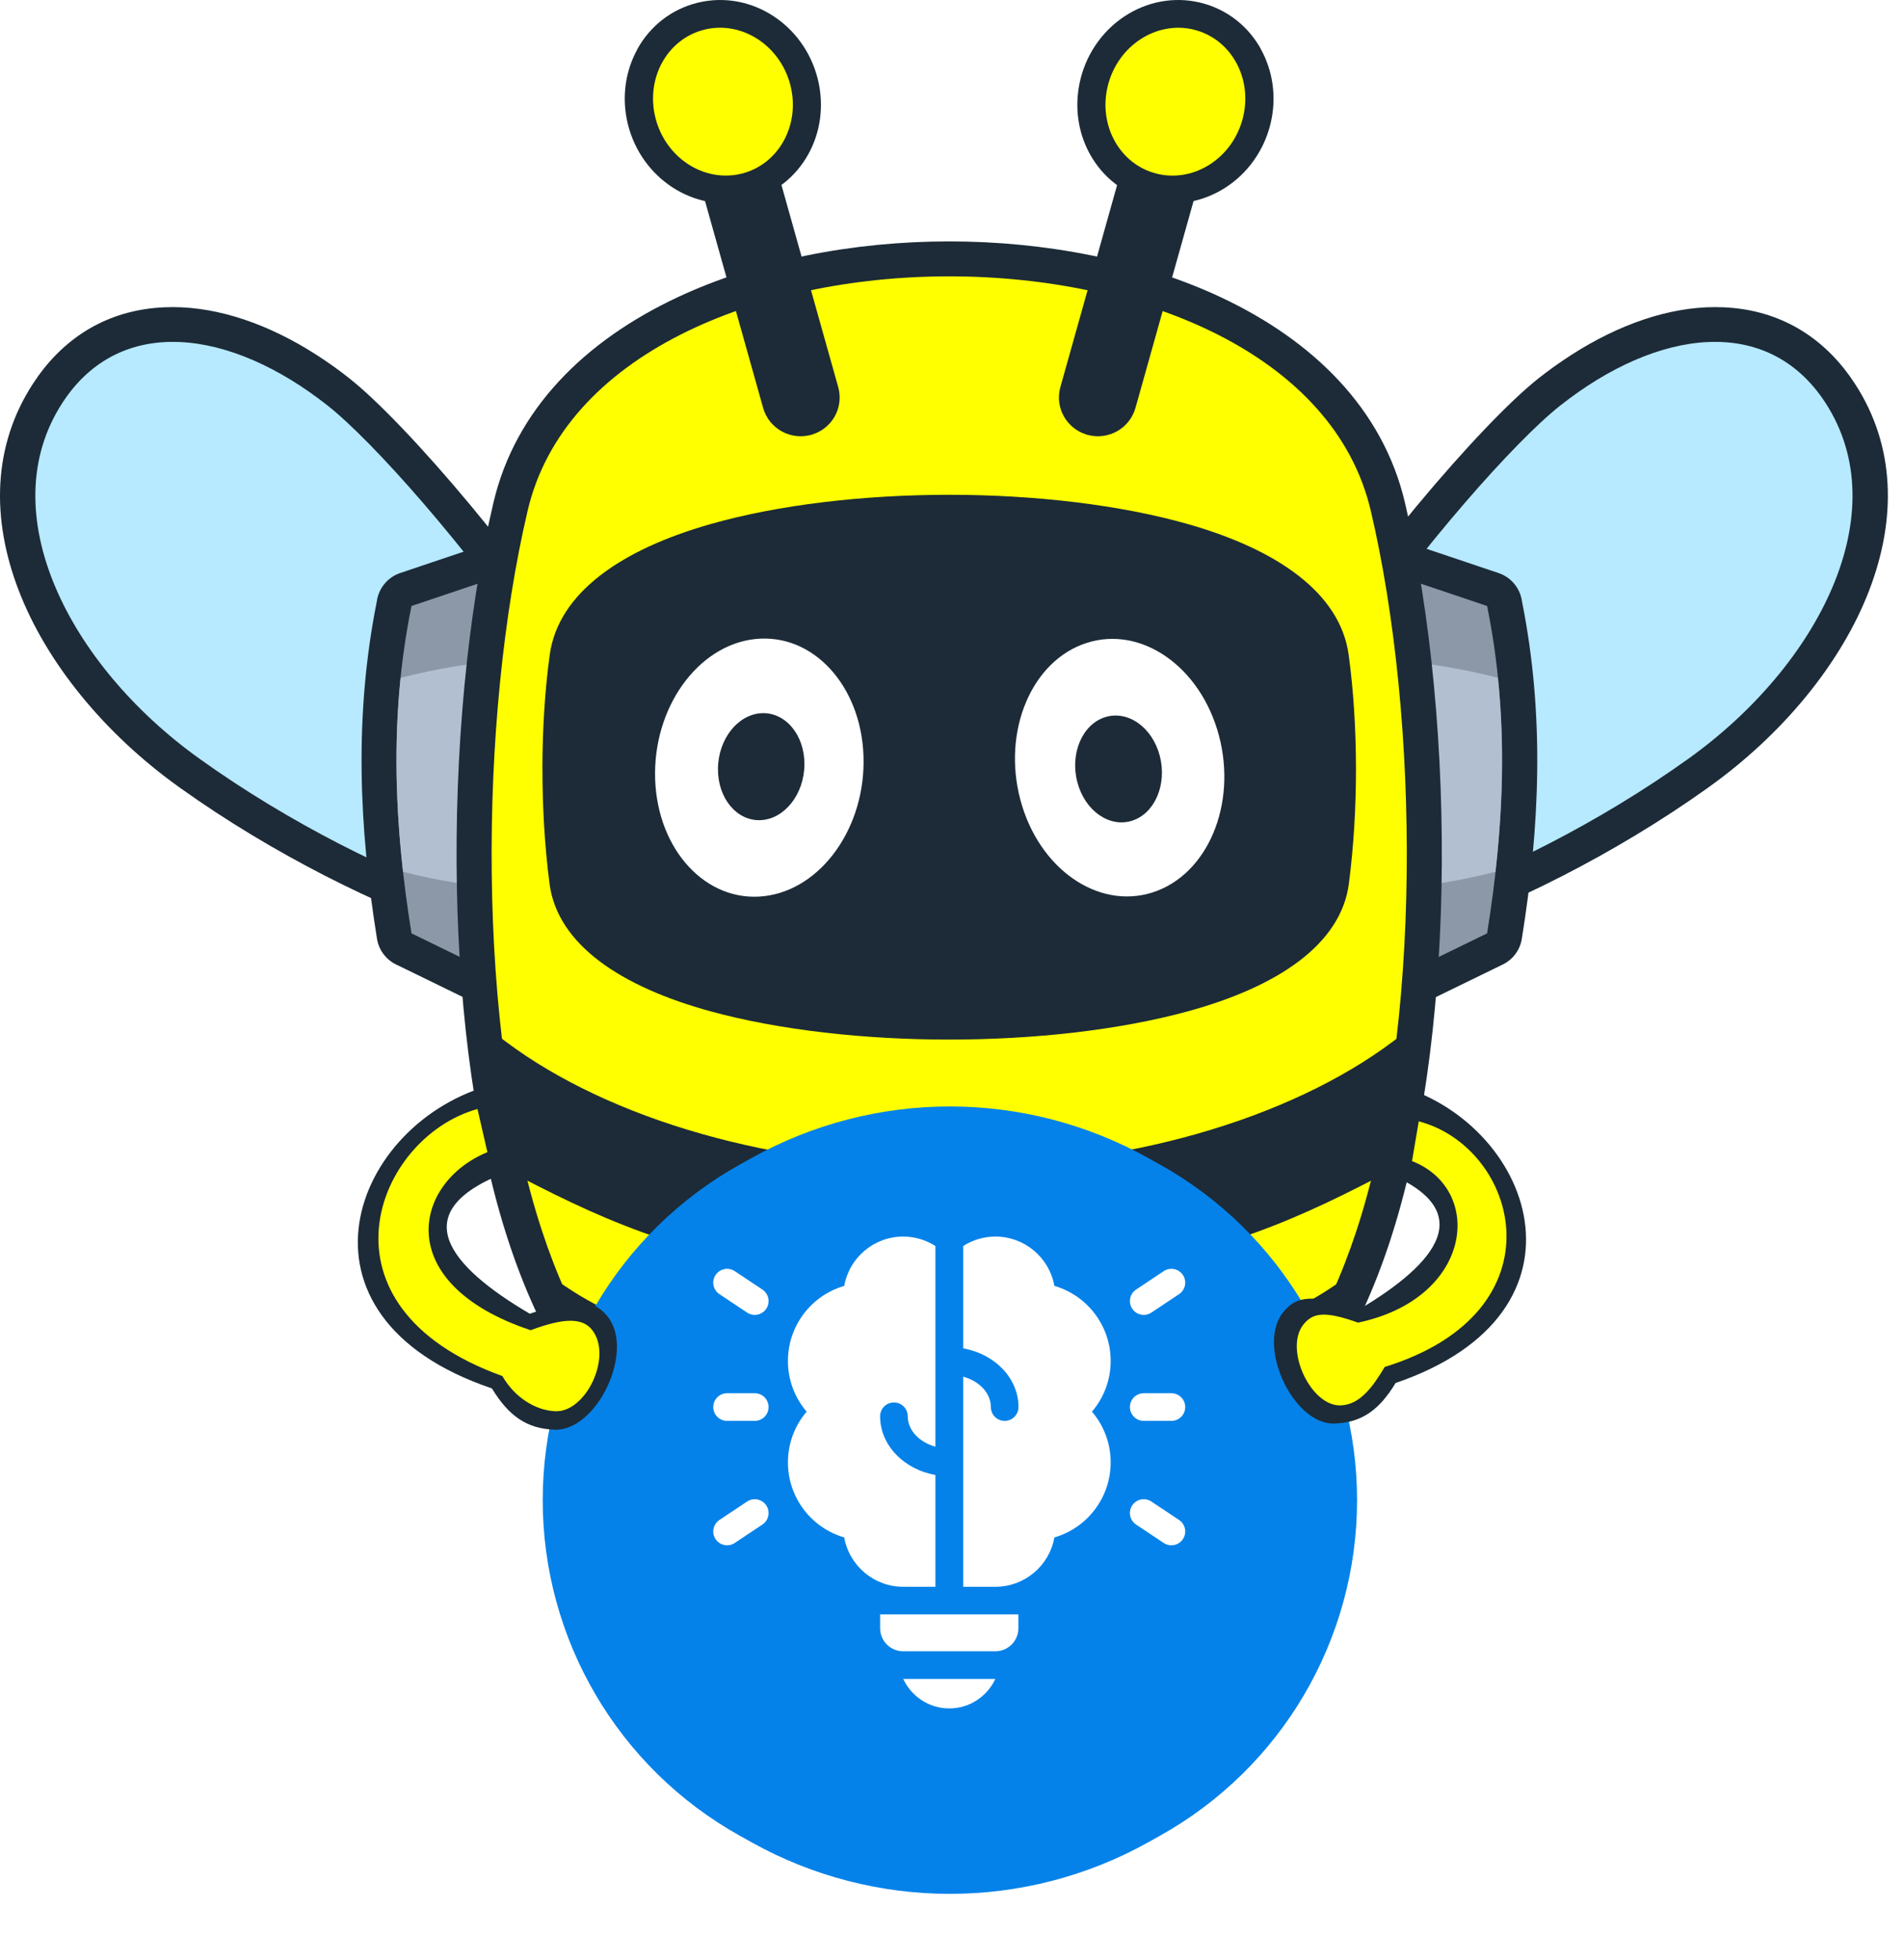
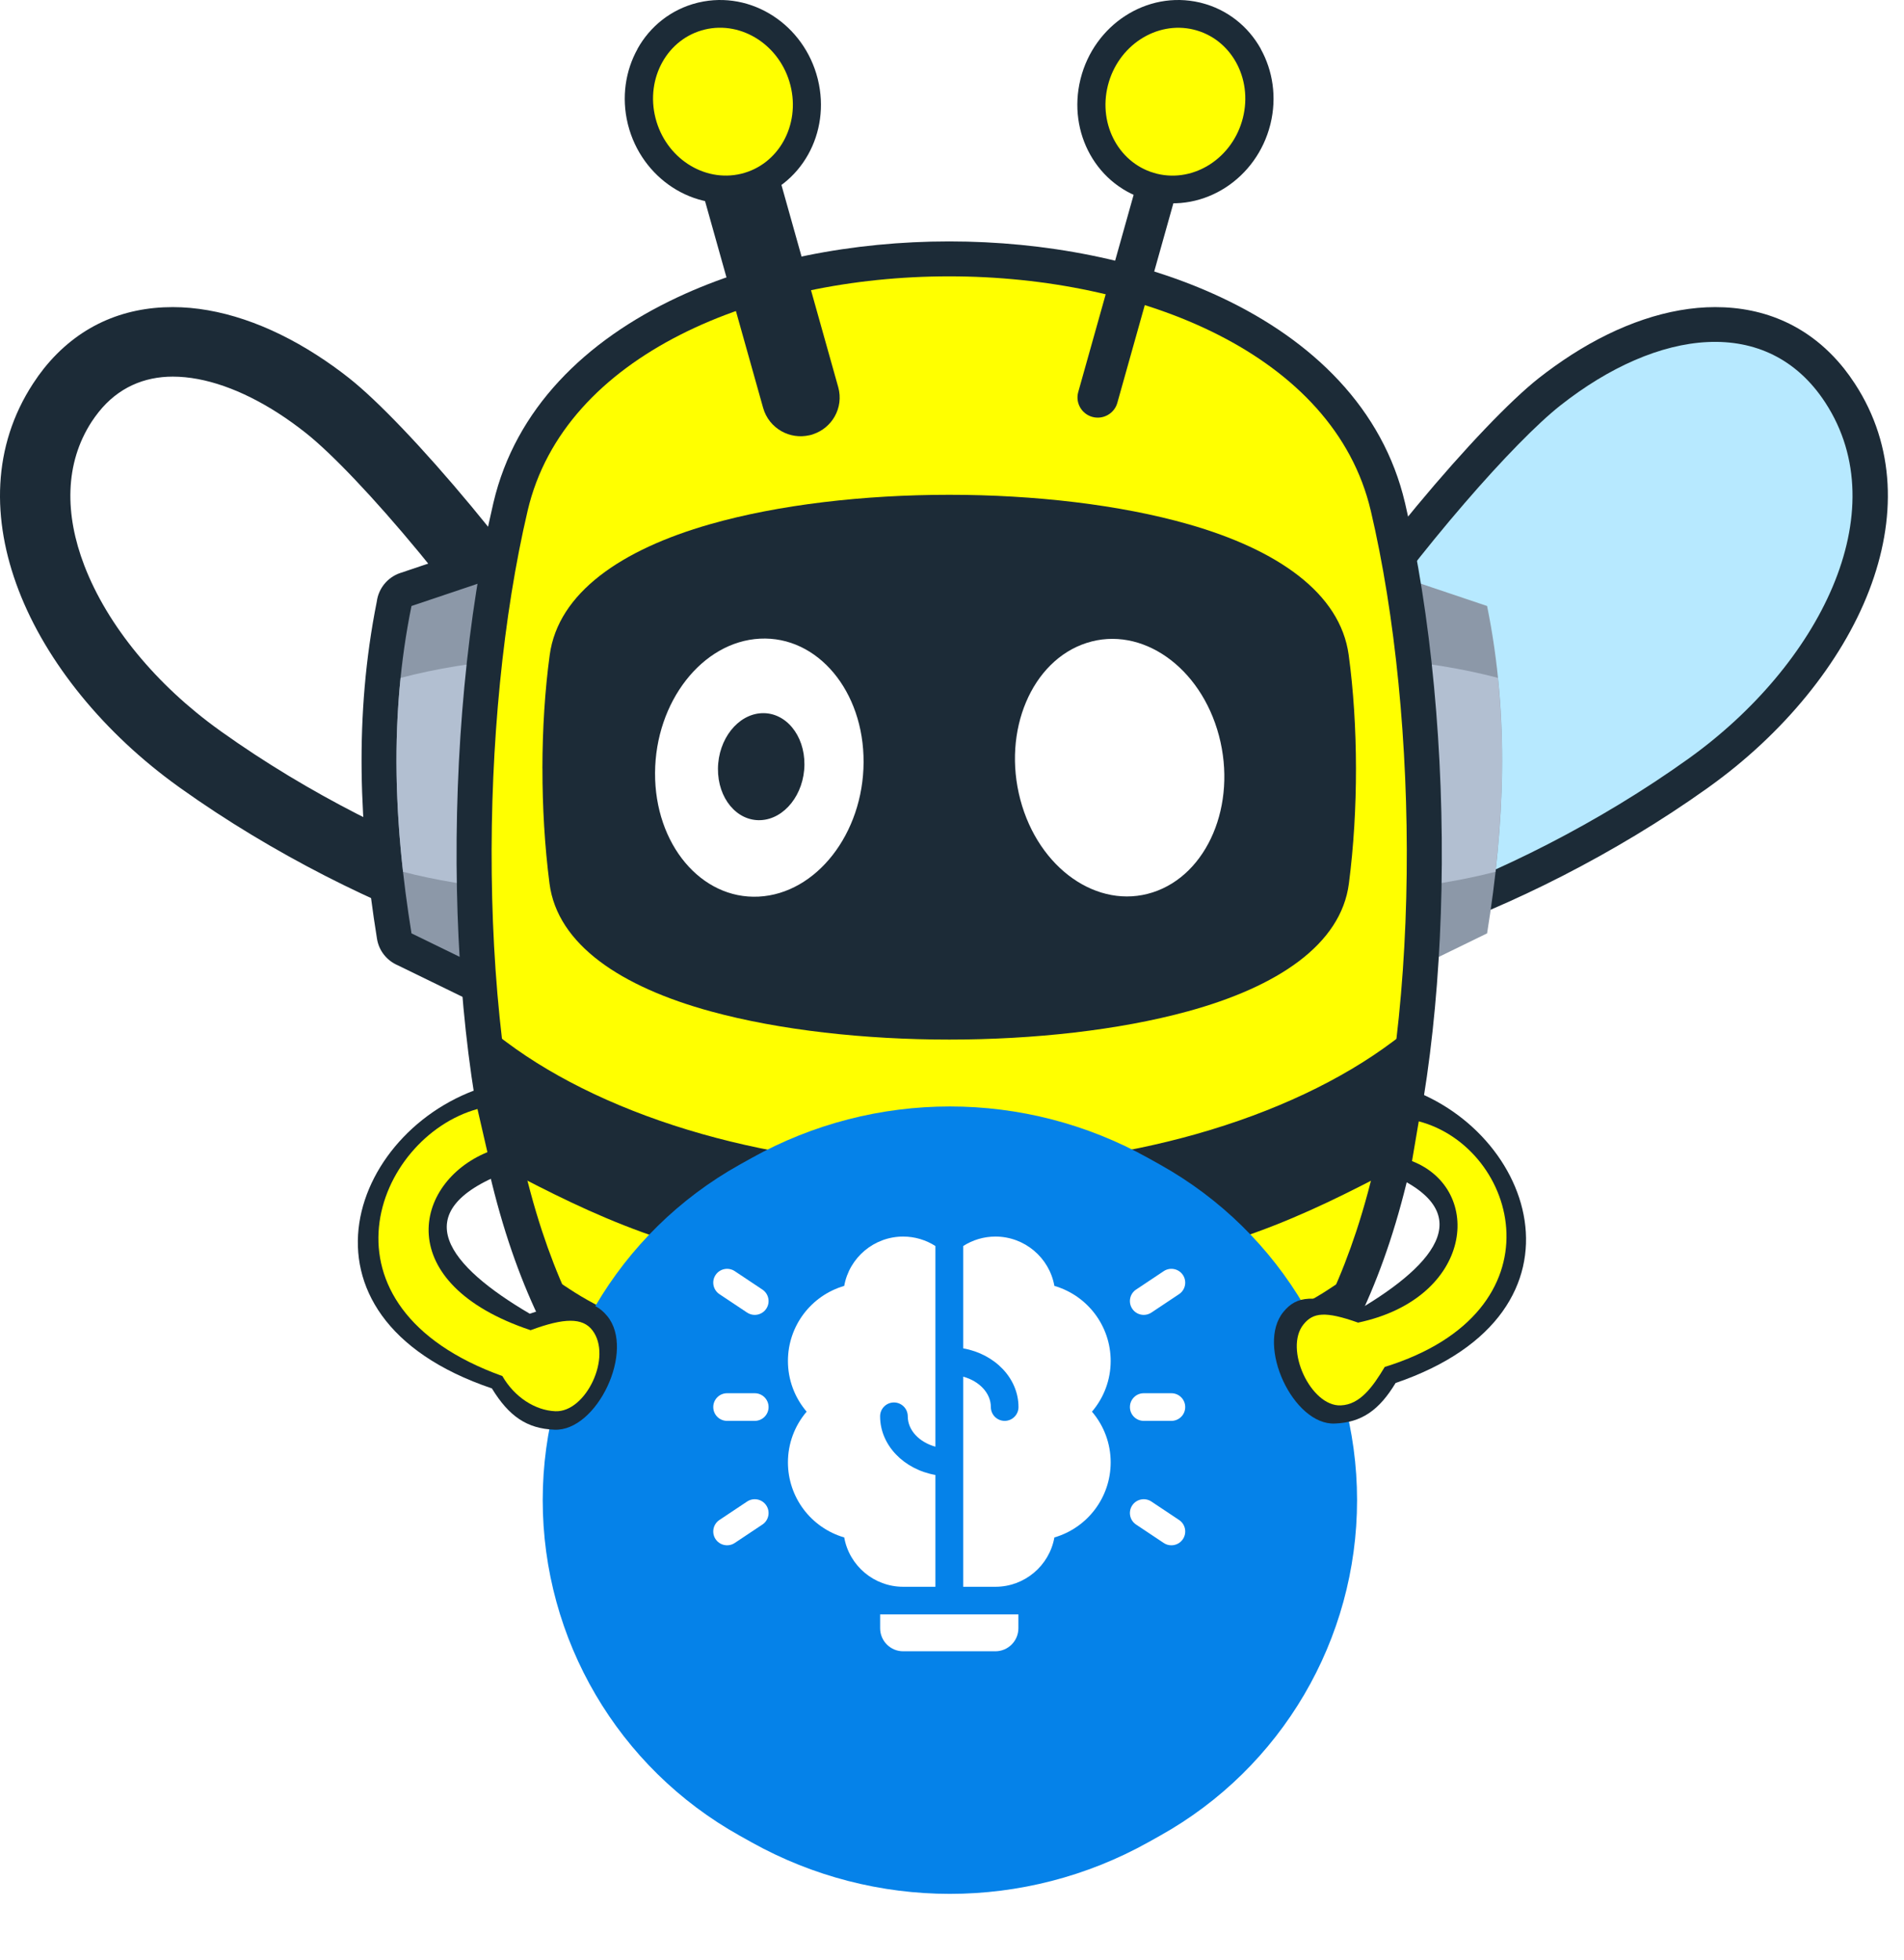
<svg xmlns="http://www.w3.org/2000/svg" width="101" height="104" viewBox="0 0 101 104" fill="none">
  <path d="M83.94 22.96C84.425 22.577 84.905 22.233 85.373 21.932C87.315 20.683 89.261 19.985 90.981 19.984C92.503 19.984 93.877 20.568 94.908 21.858C95.044 22.029 95.169 22.2 95.279 22.37C96.73 24.596 96.708 27.308 95.675 30.002C94.445 33.209 91.831 36.36 88.511 38.742L88.41 38.815C83.76 42.136 78.554 44.7 74.315 46.154C70.728 47.385 68.152 47.97 67.813 47.556L67.805 47.546C66.976 46.401 68.556 42.915 70.983 38.923C74.945 32.406 81.173 25.144 83.94 22.962V22.96ZM83.347 18.835C82.755 19.217 82.178 19.628 81.623 20.065C78.621 22.433 71.958 30.16 67.792 37.012C64.655 42.172 62.901 47.078 64.783 49.693L64.79 49.703C66.139 51.559 70.35 51.415 75.523 49.641C80.064 48.082 85.628 45.345 90.579 41.81L90.681 41.736C94.582 38.938 97.672 35.183 99.155 31.318C100.596 27.561 100.562 23.682 98.395 20.357C98.203 20.063 98.011 19.796 97.82 19.556C96.025 17.309 93.632 16.292 90.979 16.294C88.523 16.295 85.879 17.205 83.346 18.835L83.347 18.835Z" fill="#1C2B37" />
  <path fill-rule="evenodd" clip-rule="evenodd" d="M82.771 21.512C87.938 17.437 93.766 16.665 96.827 21.362C100.62 27.182 96.49 35.284 89.587 40.238C79.965 47.143 67.95 50.92 66.287 48.622C62.942 43.999 77.91 25.346 82.771 21.512Z" fill="#B7E9FF" />
  <path d="M18.523 20.065C17.968 19.627 17.391 19.215 16.798 18.834C14.265 17.205 11.621 16.295 9.166 16.294C6.512 16.292 4.12 17.309 2.324 19.556C2.133 19.796 1.941 20.063 1.75 20.357C-0.417 23.682 -0.452 27.562 0.989 31.317C2.472 35.183 5.563 38.937 9.464 41.736L9.565 41.809C14.516 45.345 20.08 48.081 24.622 49.64C29.794 51.416 34.006 51.558 35.354 49.703L35.361 49.693C37.243 47.077 35.49 42.171 32.352 37.011C28.186 30.161 21.523 22.433 18.522 20.065L18.523 20.065ZM14.774 21.931C15.242 22.232 15.721 22.576 16.207 22.959C18.974 25.142 25.201 32.405 29.163 38.921C31.59 42.913 33.17 46.399 32.341 47.544L32.334 47.552C31.994 47.968 29.418 47.383 25.831 46.152C21.593 44.698 16.387 42.134 11.736 38.813L11.635 38.74C8.315 36.358 5.701 33.207 4.471 30C3.438 27.307 3.417 24.594 4.867 22.367C4.978 22.198 5.102 22.028 5.238 21.856C6.269 20.566 7.643 19.982 9.166 19.982C10.886 19.983 12.832 20.681 14.773 21.93L14.774 21.931Z" fill="#1C2B37" />
-   <path fill-rule="evenodd" clip-rule="evenodd" d="M17.373 21.512C12.206 17.437 6.379 16.665 3.317 21.362C-0.475 27.182 3.654 35.284 10.557 40.238C20.179 47.143 32.195 50.92 33.857 48.622C37.203 43.999 22.234 25.346 17.373 21.512Z" fill="#B7E9FF" />
  <path d="M25.805 32.766L23.458 33.556C23.033 36.012 22.869 38.452 22.897 40.878C22.927 43.351 23.16 45.821 23.524 48.288L25.223 49.116L25.805 32.767V32.766ZM21.236 30.4L27.16 28.406C27.368 28.338 27.591 28.304 27.823 28.312C28.849 28.348 29.651 29.203 29.614 30.222L28.836 52.092C28.825 52.343 28.764 52.597 28.646 52.837C28.196 53.751 27.084 54.131 26.163 53.683L21.091 51.21C20.529 50.966 20.101 50.453 19.998 49.806C19.526 46.873 19.219 43.915 19.183 40.92C19.148 37.947 19.381 34.948 19.988 31.914C20.076 31.236 20.541 30.634 21.236 30.399L21.236 30.4Z" fill="#1C2B37" />
  <path fill-rule="evenodd" clip-rule="evenodd" d="M27.752 30.158C25.778 30.823 23.803 31.488 21.828 32.152C20.631 38.038 20.909 43.806 21.828 49.52C23.543 50.356 25.258 51.192 26.974 52.029C27.233 44.739 27.493 37.449 27.752 30.159V30.158Z" fill="#8C98A8" />
  <path fill-rule="evenodd" clip-rule="evenodd" d="M21.249 35.966C20.895 39.428 20.997 42.853 21.379 46.255C23.097 46.698 25.046 47.026 27.145 47.21L27.582 34.942C25.262 35.121 23.116 35.475 21.249 35.966Z" fill="#B2BFD1" />
-   <path d="M73.564 28.409L79.489 30.402C80.184 30.636 80.649 31.239 80.737 31.917C81.344 34.951 81.578 37.95 81.542 40.922C81.506 43.918 81.199 46.876 80.727 49.809C80.624 50.454 80.195 50.969 79.634 51.212L74.562 53.685C73.641 54.133 72.529 53.754 72.079 52.839C71.96 52.599 71.899 52.345 71.891 52.094L71.111 30.224C71.074 29.205 71.876 28.349 72.902 28.314C73.134 28.306 73.357 28.34 73.564 28.409V28.409ZM77.267 33.558L74.92 32.768L75.502 49.117L77.201 48.289C77.566 45.822 77.798 43.352 77.828 40.879C77.857 38.453 77.692 36.013 77.267 33.558V33.558Z" fill="#1C2B37" />
  <path fill-rule="evenodd" clip-rule="evenodd" d="M72.961 30.158C74.936 30.823 76.91 31.488 78.885 32.152C80.082 38.038 79.804 43.806 78.885 49.52C77.17 50.356 75.455 51.192 73.74 52.029C73.48 44.739 73.221 37.449 72.961 30.159V30.158Z" fill="#8C98A8" />
  <path fill-rule="evenodd" clip-rule="evenodd" d="M79.458 35.964C79.811 39.427 79.71 42.852 79.328 46.254C77.61 46.696 75.661 47.025 73.562 47.208L73.125 34.94C75.445 35.12 77.591 35.474 79.458 35.964Z" fill="#B2BFD1" />
  <path d="M74.529 26.673C75.908 32.553 76.611 39.936 76.465 47.198C76.329 53.949 75.459 60.613 73.716 65.899C72.091 70.827 69.58 75.111 65.797 78.194C61.986 81.298 56.959 83.141 50.351 83.141C43.744 83.141 38.717 81.298 34.906 78.194C31.122 75.111 28.611 70.827 26.987 65.899C25.244 60.613 24.373 53.949 24.238 47.198C24.092 39.936 24.795 32.553 26.174 26.673C27.341 21.699 31.042 18.071 35.938 15.774C40.151 13.797 45.263 12.808 50.351 12.808C55.44 12.808 60.552 13.797 64.764 15.773C69.66 18.071 73.362 21.698 74.528 26.673H74.529ZM72.749 47.125C72.888 40.183 72.217 33.128 70.899 27.513C70.019 23.756 67.085 20.952 63.176 19.118C59.478 17.384 54.927 16.516 50.352 16.516C45.777 16.516 41.226 17.384 37.528 19.119C33.619 20.953 30.685 23.757 29.805 27.514C28.487 33.128 27.816 40.183 27.956 47.126C28.084 53.525 28.9 59.812 30.53 64.755C31.947 69.053 34.089 72.75 37.268 75.341C40.421 77.909 44.67 79.433 50.352 79.433C56.034 79.433 60.283 77.909 63.436 75.341C66.616 72.75 68.758 69.053 70.174 64.755C71.804 59.812 72.62 53.525 72.749 47.126V47.125Z" fill="#1C2B37" />
  <path fill-rule="evenodd" clip-rule="evenodd" d="M72.714 27.093C75.312 38.162 75.454 54.687 71.946 65.327C68.903 74.553 62.642 81.287 50.352 81.287C38.062 81.287 31.8 74.554 28.758 65.327C25.25 54.687 25.392 38.161 27.99 27.093C31.875 10.518 68.828 10.518 72.713 27.093H72.714Z" fill="#FFFF00" />
  <path fill-rule="evenodd" clip-rule="evenodd" d="M26.68 55.515C26.971 57.88 27.372 60.154 27.89 62.268C32.259 64.529 37.392 66.888 44.686 67.145L50.356 70.958L56.025 67.145C63.318 66.888 68.451 64.529 72.821 62.268C73.339 60.154 73.74 57.88 74.031 55.515C68.779 59.444 60.233 62.21 50.356 62.21C40.478 62.21 31.932 59.444 26.68 55.515ZM70.665 68.634C67.263 76.12 61.123 81.288 50.356 81.288C39.588 81.288 33.449 76.12 30.047 68.634C33.31 70.787 38.158 72.172 43.526 72.394L50.356 77.467L57.186 72.394C62.553 72.172 67.402 70.787 70.665 68.634Z" fill="#1C2B37" />
  <path d="M27.056 56.149C27.184 57.11 27.331 58.056 27.496 58.978C27.687 60.044 27.904 61.078 28.143 62.07C30.288 63.177 32.617 64.303 35.283 65.183C38 66.079 41.081 66.728 44.696 66.855L44.779 66.859L50.355 70.609L55.931 66.859L56.014 66.855C59.63 66.728 62.711 66.079 65.427 65.183C68.093 64.303 70.422 63.177 72.567 62.07C72.807 61.078 73.023 60.044 73.214 58.978C73.379 58.056 73.525 57.11 73.654 56.149C70.985 58.025 67.561 59.615 63.604 60.733C59.648 61.852 55.156 62.502 50.355 62.502C45.553 62.502 41.062 61.851 37.106 60.733C33.149 59.615 29.725 58.026 27.056 56.149H27.056ZM26.918 59.078C26.713 57.931 26.536 56.752 26.389 55.551L26.305 54.872L26.856 55.284C29.54 57.292 33.1 58.995 37.267 60.173C41.171 61.277 45.609 61.919 50.355 61.919C55.102 61.919 59.539 61.277 63.444 60.173C67.611 58.995 71.171 57.292 73.855 55.284L74.405 54.872L74.322 55.551C74.174 56.752 73.998 57.931 73.792 59.078C73.593 60.192 73.364 61.281 73.105 62.337L73.073 62.467L72.956 62.527C70.764 63.661 68.378 64.821 65.611 65.734C62.867 66.639 59.759 67.297 56.119 67.433L50.355 71.309L44.591 67.433C40.95 67.296 37.843 66.639 35.099 65.734C32.331 64.821 29.945 63.66 27.754 62.527L27.636 62.467L27.604 62.337C27.346 61.281 27.117 60.192 26.917 59.078H26.918ZM70.932 68.754C69.21 72.543 66.791 75.749 63.437 78.009C60.082 80.269 55.801 81.58 50.356 81.58C44.911 81.58 40.63 80.269 37.275 78.009C33.92 75.748 31.502 72.543 29.78 68.754L29.36 67.832L30.209 68.392C31.825 69.459 33.841 70.335 36.121 70.971C38.379 71.602 40.896 71.995 43.537 72.105L43.63 72.109L50.356 77.104L57.082 72.109L57.175 72.105C59.816 71.995 62.333 71.601 64.591 70.971C66.871 70.335 68.887 69.459 70.503 68.392L71.351 67.832L70.932 68.754ZM63.108 77.528C66.101 75.511 68.331 72.71 69.976 69.401C68.474 70.266 66.705 70.987 64.75 71.531C62.477 72.165 59.948 72.565 57.291 72.681L50.356 77.832L43.421 72.681C40.764 72.565 38.235 72.165 35.962 71.531C34.007 70.986 32.237 70.266 30.736 69.401C32.381 72.71 34.611 75.511 37.604 77.528C40.862 79.723 45.034 80.996 50.357 80.996C55.679 80.996 59.851 79.723 63.108 77.528H63.108Z" fill="#1C2B37" />
  <path d="M32.846 35.243C32.613 36.95 32.49 38.845 32.488 40.775C32.486 42.662 32.598 44.588 32.834 46.413C33.031 47.939 35.359 49.192 38.68 50.1C41.975 51.001 46.148 51.452 50.351 51.452C54.555 51.452 58.727 51.001 62.022 50.1C65.343 49.192 67.671 47.939 67.868 46.413C68.104 44.588 68.216 42.662 68.214 40.775C68.212 38.845 68.09 36.95 67.857 35.243C67.637 33.63 65.321 32.319 62.024 31.376C58.718 30.431 54.544 29.958 50.351 29.958C46.158 29.958 41.985 30.431 38.679 31.376C35.381 32.319 33.065 33.63 32.846 35.243ZM28.773 40.775C28.775 38.659 28.909 36.596 29.16 34.751C29.609 31.448 32.964 29.158 37.66 27.815C41.302 26.773 45.838 26.252 50.351 26.252C54.865 26.252 59.4 26.774 63.044 27.815C67.739 29.158 71.093 31.448 71.543 34.751C71.794 36.596 71.927 38.659 71.929 40.775C71.931 42.815 71.81 44.899 71.554 46.876C71.135 50.123 67.749 52.362 62.999 53.66C59.351 54.658 54.834 55.156 50.352 55.156C45.869 55.156 41.353 54.657 37.705 53.66C32.955 52.361 29.568 50.123 29.149 46.876C28.894 44.899 28.773 42.814 28.775 40.774L28.773 40.775Z" fill="#1C2B37" />
  <path fill-rule="evenodd" clip-rule="evenodd" d="M31.012 34.998C30.535 38.5 30.503 42.786 31.001 46.647C32.147 55.526 68.574 55.526 69.721 46.647C70.219 42.787 70.186 38.5 69.709 34.998C68.457 25.809 32.264 25.809 31.012 34.998Z" fill="#1C2B37" />
  <path fill-rule="evenodd" clip-rule="evenodd" d="M40.312 33.885C43.367 33.729 45.829 36.666 45.81 40.446C45.792 44.225 43.301 47.415 40.247 47.571C37.192 47.727 34.73 44.79 34.748 41.01C34.766 37.231 37.257 34.041 40.312 33.885Z" fill="white" />
  <path fill-rule="evenodd" clip-rule="evenodd" d="M40.405 37.839C41.672 37.781 42.687 39.003 42.672 40.57C42.657 42.137 41.619 43.454 40.352 43.514C39.085 43.572 38.07 42.349 38.085 40.783C38.099 39.216 39.138 37.898 40.405 37.839Z" fill="#1C2B37" />
  <path fill-rule="evenodd" clip-rule="evenodd" d="M61.145 47.347C58.235 48.283 55.091 46.079 54.124 42.424C53.157 38.769 54.732 35.047 57.642 34.111C60.552 33.175 63.696 35.379 64.662 39.034C65.629 42.689 64.055 46.411 61.145 47.347Z" fill="white" />
-   <path fill-rule="evenodd" clip-rule="evenodd" d="M60.048 43.545C58.839 43.927 57.541 43.007 57.147 41.49C56.753 39.973 57.413 38.433 58.621 38.05C59.83 37.668 61.129 38.588 61.523 40.105C61.916 41.622 61.257 43.162 60.048 43.545Z" fill="#1C2B37" />
  <path d="M38.158 5.657L38.118 5.668C38.108 5.676 38.098 5.686 38.091 5.699C38.079 5.72 38.075 5.745 38.08 5.765L42.391 21.115C42.396 21.134 42.411 21.149 42.43 21.16C42.45 21.171 42.473 21.177 42.492 21.173L42.497 21.171C42.515 21.167 42.532 21.152 42.543 21.132C42.554 21.111 42.559 21.087 42.554 21.066L38.266 5.797L38.236 5.702C38.228 5.689 38.217 5.678 38.204 5.671C38.19 5.664 38.173 5.659 38.158 5.658V5.657ZM37.634 3.755C38.175 3.613 38.725 3.697 39.176 3.95C39.638 4.209 40 4.642 40.154 5.187L44.465 20.541C44.618 21.087 44.534 21.642 44.276 22.098C44.033 22.526 43.636 22.869 43.135 23.037C43.068 23.064 43 23.083 42.93 23.094C42.413 23.211 41.891 23.123 41.459 22.881C40.998 22.623 40.634 22.188 40.481 21.64L36.17 6.29C36.017 5.745 36.101 5.189 36.359 4.734C36.619 4.275 37.056 3.914 37.608 3.761L37.634 3.755Z" fill="#1C2B37" />
  <path fill-rule="evenodd" clip-rule="evenodd" d="M37.866 4.71C38.436 4.552 39.033 4.886 39.191 5.453L43.502 20.803C43.661 21.369 43.325 21.961 42.754 22.119C42.184 22.277 41.587 21.944 41.428 21.377L37.118 6.027C36.959 5.461 37.294 4.868 37.865 4.709L37.866 4.71Z" fill="#1C2B37" />
  <path d="M37.062 0.132C38.463 -0.195 39.872 0.101 41.019 0.849C42.14 1.579 43.014 2.745 43.374 4.171L43.385 4.216C43.732 5.633 43.511 7.049 42.871 8.195C42.209 9.383 41.099 10.289 39.696 10.638L39.626 10.655C38.225 10.983 36.816 10.687 35.669 9.939C34.548 9.209 33.673 8.043 33.313 6.616L33.302 6.572C32.958 5.16 33.179 3.745 33.82 2.595L33.816 2.593C34.478 1.405 35.589 0.498 36.991 0.149L37.061 0.132H37.062ZM39.365 3.309C38.879 2.992 38.297 2.863 37.736 2.995L37.711 3.002C37.161 3.138 36.717 3.51 36.442 4.003L36.436 4.004C36.141 4.533 36.042 5.198 36.208 5.876L36.213 5.898C36.386 6.583 36.797 7.138 37.322 7.479C37.808 7.796 38.389 7.925 38.951 7.794L38.976 7.787C39.526 7.651 39.97 7.279 40.245 6.786C40.542 6.253 40.644 5.586 40.48 4.913L40.474 4.891C40.301 4.205 39.889 3.651 39.365 3.309Z" fill="#1C2B37" />
  <path fill-rule="evenodd" clip-rule="evenodd" d="M37.383 1.568C39.36 1.092 41.397 2.418 41.93 4.53C42.464 6.643 41.293 8.742 39.316 9.219C37.339 9.696 35.303 8.37 34.77 6.257C34.236 4.144 35.406 2.045 37.383 1.569V1.568Z" fill="#FFFF00" />
-   <path d="M62.595 5.669L62.555 5.658C62.54 5.658 62.523 5.663 62.509 5.671C62.496 5.678 62.485 5.689 62.478 5.701L62.448 5.796L58.16 21.065C58.154 21.086 58.159 21.11 58.171 21.132C58.181 21.151 58.198 21.166 58.216 21.171L58.221 21.172C58.241 21.177 58.264 21.172 58.284 21.16C58.303 21.15 58.318 21.133 58.323 21.115L62.633 5.765C62.639 5.744 62.635 5.719 62.622 5.698C62.615 5.686 62.606 5.675 62.595 5.668V5.669ZM61.538 3.95C61.989 3.697 62.539 3.613 63.079 3.755L63.105 3.762C63.657 3.915 64.094 4.275 64.354 4.734C64.613 5.19 64.697 5.745 64.543 6.29L60.233 21.64C60.079 22.188 59.716 22.623 59.254 22.881C58.823 23.122 58.302 23.212 57.784 23.094C57.714 23.083 57.645 23.063 57.578 23.036C57.078 22.869 56.68 22.525 56.438 22.097C56.18 21.642 56.095 21.086 56.248 20.541L60.559 5.186C60.713 4.642 61.076 4.208 61.538 3.95V3.95Z" fill="#1C2B37" />
  <path fill-rule="evenodd" clip-rule="evenodd" d="M62.833 4.71C62.263 4.552 61.666 4.886 61.506 5.453L57.196 20.803C57.037 21.369 57.373 21.961 57.943 22.119C58.513 22.277 59.11 21.944 59.269 21.377L63.579 6.027C63.739 5.461 63.403 4.868 62.832 4.709L62.833 4.71Z" fill="#1C2B37" />
  <path d="M62.961 2.994C62.399 2.862 61.818 2.992 61.332 3.308C60.808 3.65 60.396 4.204 60.224 4.89L60.218 4.912C60.053 5.585 60.155 6.252 60.453 6.785C60.728 7.278 61.171 7.65 61.72 7.787L61.746 7.794C62.308 7.925 62.889 7.796 63.375 7.479C63.899 7.138 64.311 6.583 64.484 5.898L64.489 5.876C64.655 5.198 64.556 4.533 64.261 4.004L64.255 4.003C63.98 3.51 63.536 3.138 62.988 3.002L62.961 2.995V2.994ZM59.679 0.849C60.825 0.101 62.235 -0.195 63.636 0.132L63.706 0.149C65.109 0.498 66.219 1.406 66.881 2.593L66.877 2.595C67.517 3.745 67.74 5.16 67.395 6.572L67.384 6.616C67.024 8.043 66.149 9.209 65.028 9.939C63.881 10.687 62.472 10.983 61.071 10.655L61.001 10.638C59.599 10.289 58.488 9.383 57.826 8.195C57.186 7.049 56.965 5.633 57.312 4.216L57.323 4.171C57.683 2.745 58.557 1.579 59.678 0.849H59.679Z" fill="#1C2B37" />
  <path fill-rule="evenodd" clip-rule="evenodd" d="M63.317 1.57C61.34 1.094 59.303 2.42 58.77 4.532C58.236 6.645 59.406 8.744 61.384 9.221C63.361 9.698 65.397 8.372 65.93 6.259C66.464 4.146 65.294 2.047 63.317 1.571V1.57Z" fill="#FFFF00" />
  <path fill-rule="evenodd" clip-rule="evenodd" d="M44.703 82.154L50.34 86.93L55.977 82.154V80.603L50.34 81.14L44.703 80.603V82.154Z" fill="#1C2B37" />
  <path d="M45.017 82.02L50.361 86.548L55.704 82.02V80.923C49.723 81.493 50.998 81.493 45.017 80.923V82.02ZM50.17 87.152L44.43 82.288V80.284L50.361 80.849L56.292 80.284V82.288L50.361 87.314L50.17 87.153V87.152Z" fill="#1C2B37" />
  <g filter="url(#filter0_d_2085_20414)">
    <path fill-rule="evenodd" clip-rule="evenodd" d="M39.239 59.172C32.787 62.774 28.789 69.585 28.789 76.974C28.789 84.364 32.787 91.175 39.239 94.776L39.86 95.123C46.403 98.776 54.372 98.776 60.916 95.123L61.536 94.776C67.988 91.175 71.987 84.364 71.987 76.974C71.987 69.585 67.989 62.774 61.536 59.172L60.916 58.826C54.373 55.173 46.403 55.173 39.86 58.826L39.239 59.172Z" fill="#0582E9" />
  </g>
-   <path d="M50.356 90.642C51.437 90.642 52.371 90 52.798 89.077H47.914C48.341 90 49.275 90.642 50.356 90.642Z" fill="white" />
  <path d="M49.62 84.188V78.256C47.948 77.961 46.686 76.677 46.686 75.142C46.686 74.737 47.015 74.409 47.42 74.409C47.825 74.409 48.153 74.737 48.153 75.142C48.153 75.886 48.766 76.52 49.62 76.755V66.109C49.117 65.786 48.526 65.607 47.909 65.607C46.366 65.607 45.051 66.721 44.783 68.224C43.017 68.741 41.797 70.356 41.797 72.208C41.797 73.198 42.148 74.145 42.789 74.897C42.148 75.65 41.797 76.596 41.797 77.587C41.797 79.439 43.017 81.054 44.783 81.571C45.051 83.074 46.366 84.188 47.909 84.188H49.62Z" fill="white" />
  <path d="M46.688 86.388C46.688 87.063 47.235 87.61 47.91 87.61H52.799C53.474 87.61 54.022 87.063 54.022 86.388V85.654H46.688V86.388Z" fill="white" />
  <path d="M55.931 68.224C55.663 66.721 54.347 65.607 52.805 65.607C52.188 65.607 51.597 65.786 51.094 66.109V71.539C52.766 71.834 54.027 73.118 54.027 74.653C54.027 75.058 53.699 75.386 53.294 75.386C52.889 75.386 52.561 75.058 52.561 74.653C52.561 73.909 51.947 73.275 51.094 73.04V84.188H52.805C54.347 84.188 55.663 83.074 55.931 81.571C57.697 81.054 58.917 79.439 58.917 77.587C58.917 76.596 58.566 75.65 57.925 74.897C58.566 74.145 58.917 73.199 58.917 72.208C58.917 70.356 57.697 68.741 55.931 68.224Z" fill="white" />
  <path d="M60.672 69.763C60.435 69.763 60.202 69.649 60.061 69.437C59.836 69.1 59.927 68.644 60.264 68.42L61.731 67.442C62.068 67.217 62.523 67.308 62.748 67.645C62.973 67.982 62.882 68.438 62.545 68.662L61.078 69.64C60.953 69.723 60.812 69.763 60.672 69.763Z" fill="white" />
  <path d="M62.137 81.987C61.997 81.987 61.856 81.948 61.731 81.864L60.264 80.886C59.927 80.662 59.836 80.206 60.061 79.869C60.285 79.532 60.741 79.441 61.078 79.666L62.545 80.644C62.882 80.868 62.973 81.324 62.748 81.661C62.607 81.873 62.374 81.987 62.137 81.987Z" fill="white" />
  <path d="M40.036 69.763C39.896 69.763 39.755 69.723 39.63 69.64L38.163 68.662C37.826 68.437 37.734 67.982 37.959 67.645C38.184 67.308 38.639 67.217 38.976 67.442L40.443 68.42C40.78 68.644 40.871 69.1 40.647 69.437C40.505 69.649 40.273 69.763 40.036 69.763Z" fill="white" />
  <path d="M38.57 81.987C38.333 81.987 38.1 81.873 37.959 81.661C37.734 81.324 37.826 80.868 38.163 80.644L39.63 79.666C39.967 79.441 40.422 79.532 40.647 79.869C40.871 80.206 40.78 80.662 40.443 80.886L38.976 81.864C38.851 81.948 38.71 81.987 38.57 81.987Z" fill="white" />
  <path d="M40.036 75.386H38.569C38.164 75.386 37.836 75.058 37.836 74.653C37.836 74.248 38.164 73.919 38.569 73.919H40.036C40.441 73.919 40.77 74.248 40.77 74.653C40.77 75.058 40.441 75.386 40.036 75.386Z" fill="white" />
  <path d="M62.138 75.386H60.671C60.266 75.386 59.938 75.058 59.938 74.653C59.938 74.248 60.266 73.919 60.671 73.919H62.138C62.543 73.919 62.871 74.248 62.871 74.653C62.871 75.058 62.543 75.386 62.138 75.386Z" fill="white" />
  <mask id="mask0_2085_20414" style="mask-type:alpha" maskUnits="userSpaceOnUse" x="40" y="65" width="28" height="26">
    <path d="M40.883 65.607H67.434V90.642H40.883V65.607Z" fill="#C9ACFF" />
  </mask>
  <g mask="url(#mask0_2085_20414)" />
  <path fill-rule="evenodd" clip-rule="evenodd" d="M73.292 62.111C78.61 64.173 76.238 67.02 72.076 69.485C69.661 68.634 68.78 68.747 68.078 69.607C66.616 71.397 68.614 75.623 70.805 75.527C72.229 75.473 73.159 74.82 74.031 73.376C85.073 69.607 81.269 59.449 73.947 57.53L73.292 62.111Z" fill="#1C2B37" />
  <path fill-rule="evenodd" clip-rule="evenodd" d="M74.902 61.603C78.746 63.101 78.147 68.884 72.041 70.173C70.295 69.554 69.658 69.637 69.15 70.262C68.094 71.563 69.538 74.633 71.122 74.564C72.152 74.524 72.824 73.574 73.454 72.525C82.973 69.577 80.554 60.888 75.26 59.493L74.902 61.603Z" fill="#FFFF00" />
  <path fill-rule="evenodd" clip-rule="evenodd" d="M26.854 62.195C21.388 64.294 23.827 67.193 28.104 69.702C30.586 68.836 31.491 68.951 32.213 69.827C33.715 71.65 31.662 75.952 29.41 75.854C27.946 75.799 26.991 75.134 26.094 73.664C14.745 69.827 18.655 59.484 26.181 57.53L26.854 62.195Z" fill="#1C2B37" />
  <path fill-rule="evenodd" clip-rule="evenodd" d="M25.855 61.13C21.925 62.74 20.731 68.098 28.146 70.575C29.931 69.911 30.901 69.904 31.42 70.575C32.501 71.974 31.075 74.949 29.455 74.874C28.402 74.832 27.294 74.136 26.649 73.008C16.365 69.311 19.915 60.339 25.328 58.839L25.855 61.13Z" fill="#FFFF00" />
  <defs>
    <filter id="filter0_d_2085_20414" x="26.171" y="56.086" width="48.431" height="47.012" filterUnits="userSpaceOnUse" color-interpolation-filters="sRGB">
      <feFlood flood-opacity="0" result="BackgroundImageFix" />
      <feColorMatrix in="SourceAlpha" type="matrix" values="0 0 0 0 0 0 0 0 0 0 0 0 0 0 0 0 0 0 127 0" result="hardAlpha" />
      <feOffset dy="2.618" />
      <feGaussianBlur stdDeviation="1.309" />
      <feComposite in2="hardAlpha" operator="out" />
      <feColorMatrix type="matrix" values="0 0 0 0 0.592 0 0 0 0 0.551 0 0 0 0 0.551 0 0 0 0.45 0" />
      <feBlend mode="normal" in2="BackgroundImageFix" result="effect1_dropShadow_2085_20414" />
      <feBlend mode="normal" in="SourceGraphic" in2="effect1_dropShadow_2085_20414" result="shape" />
    </filter>
  </defs>
</svg>